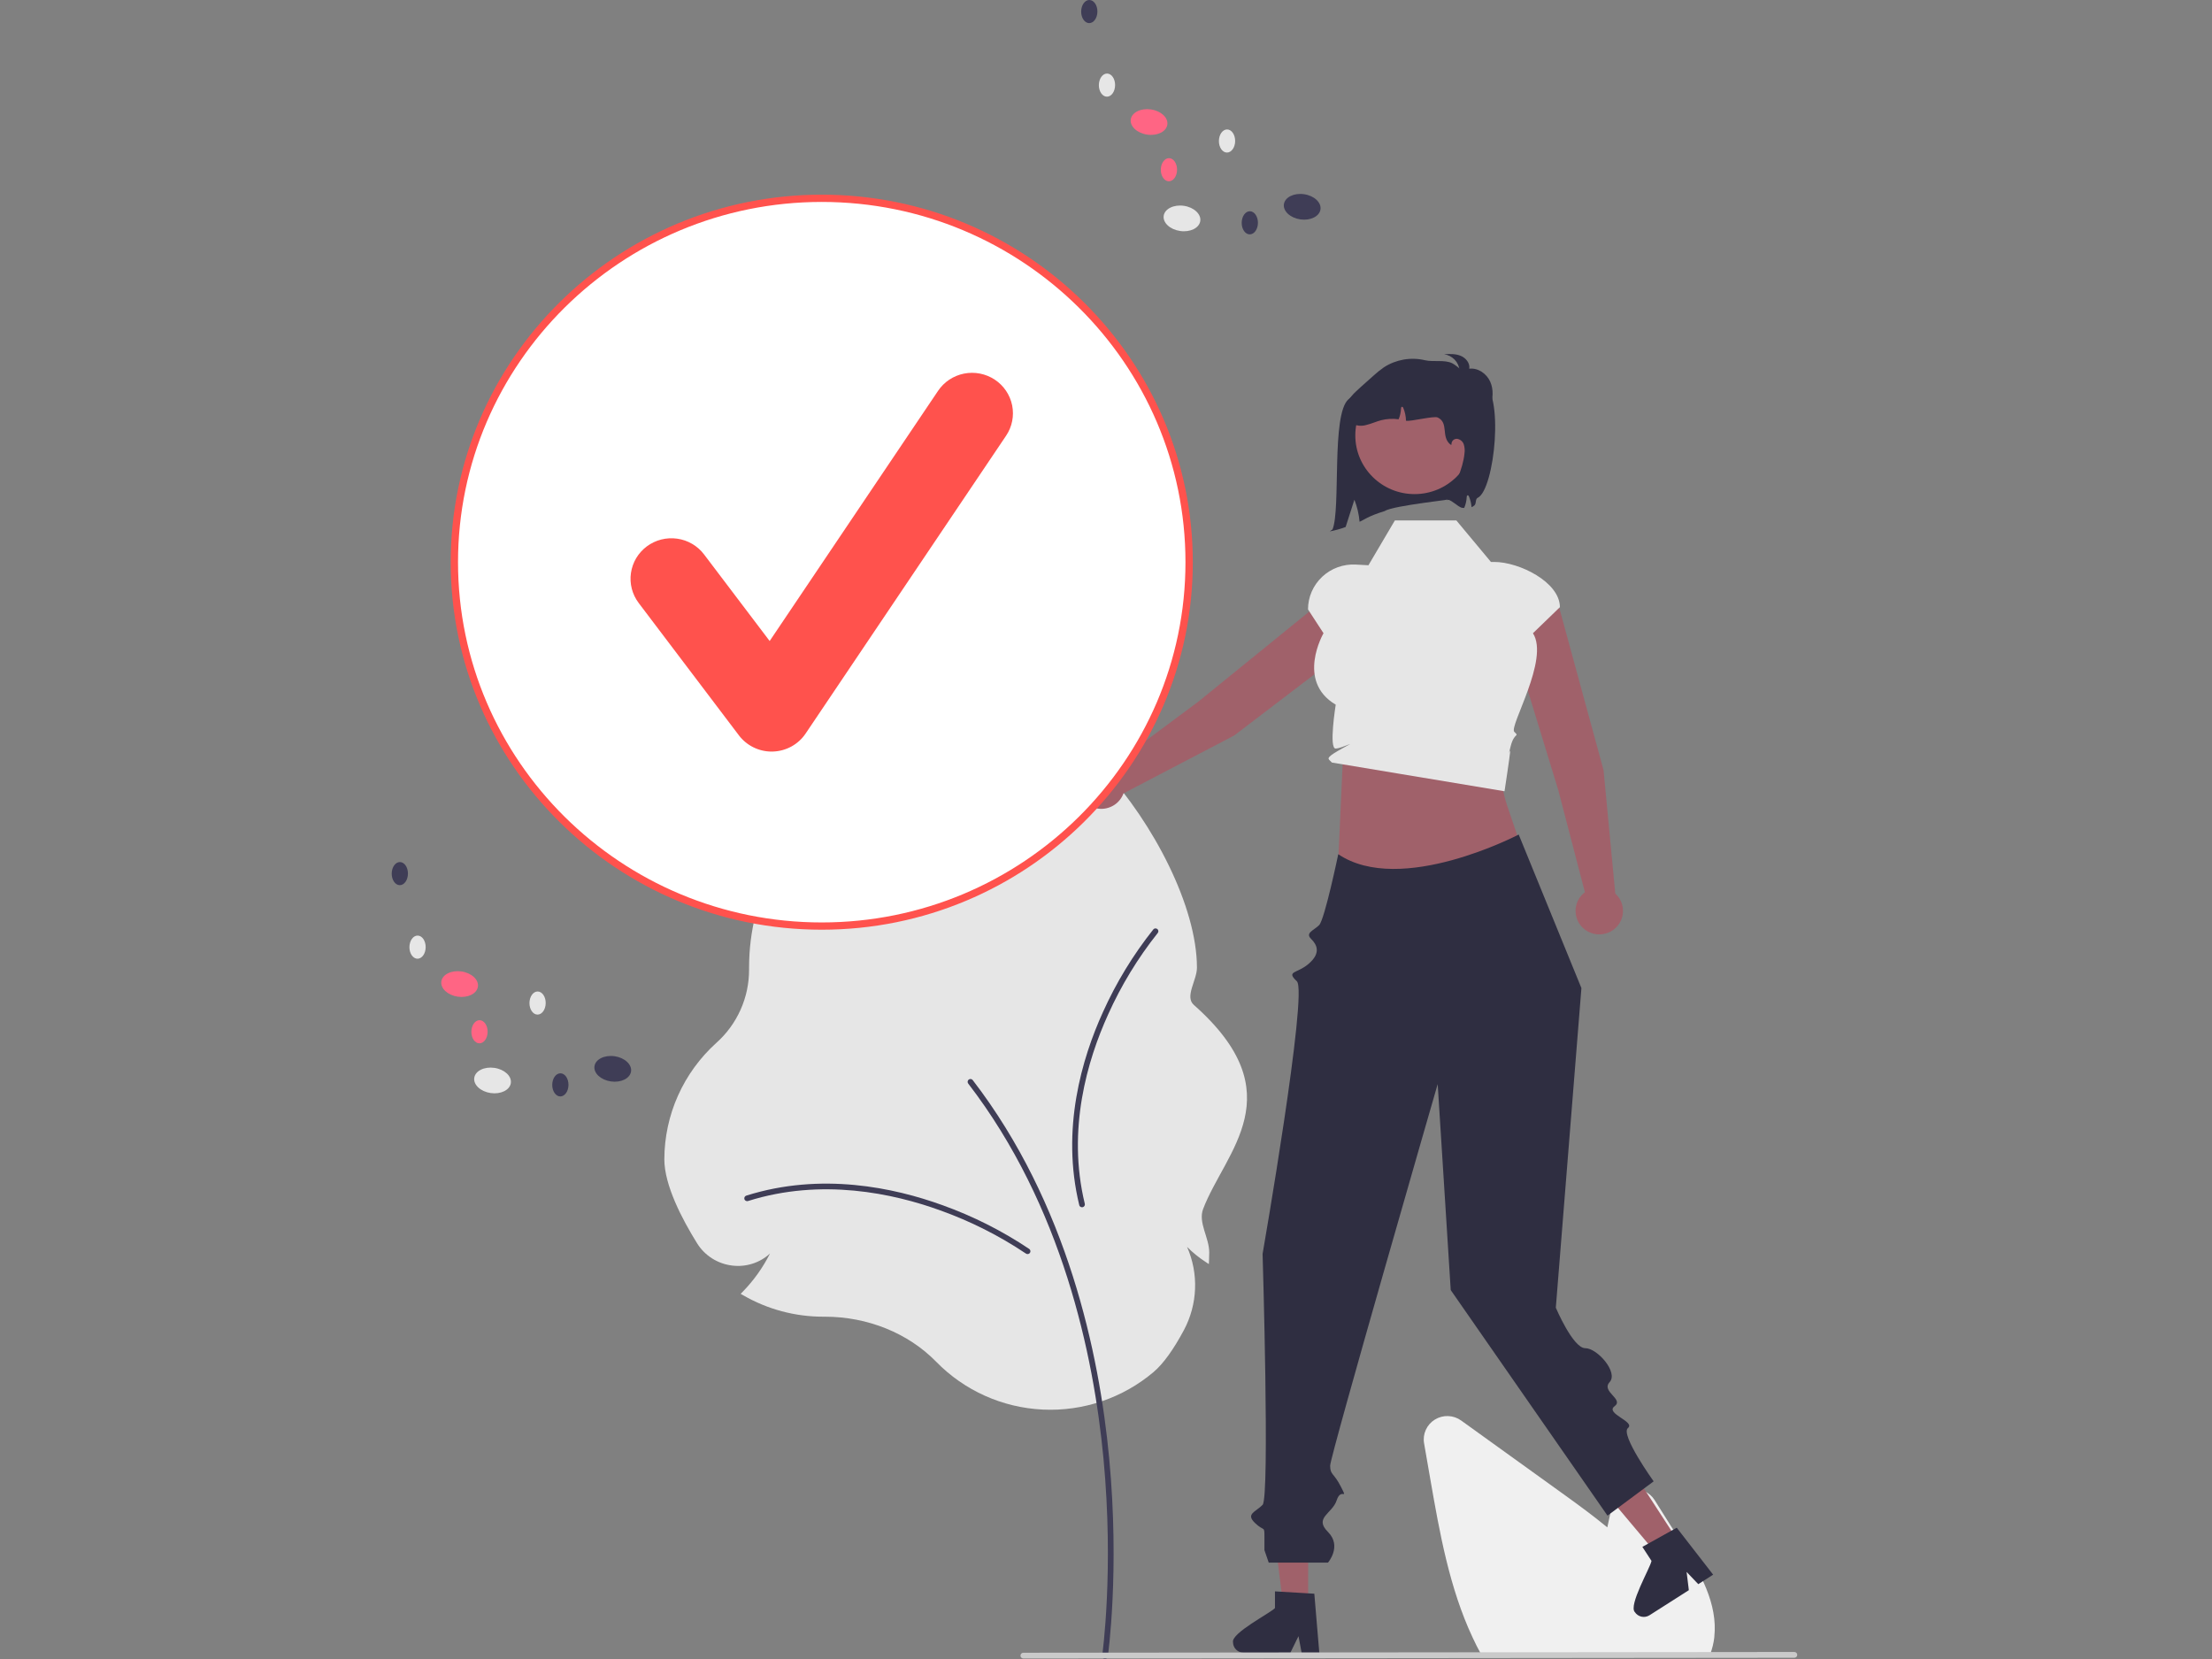
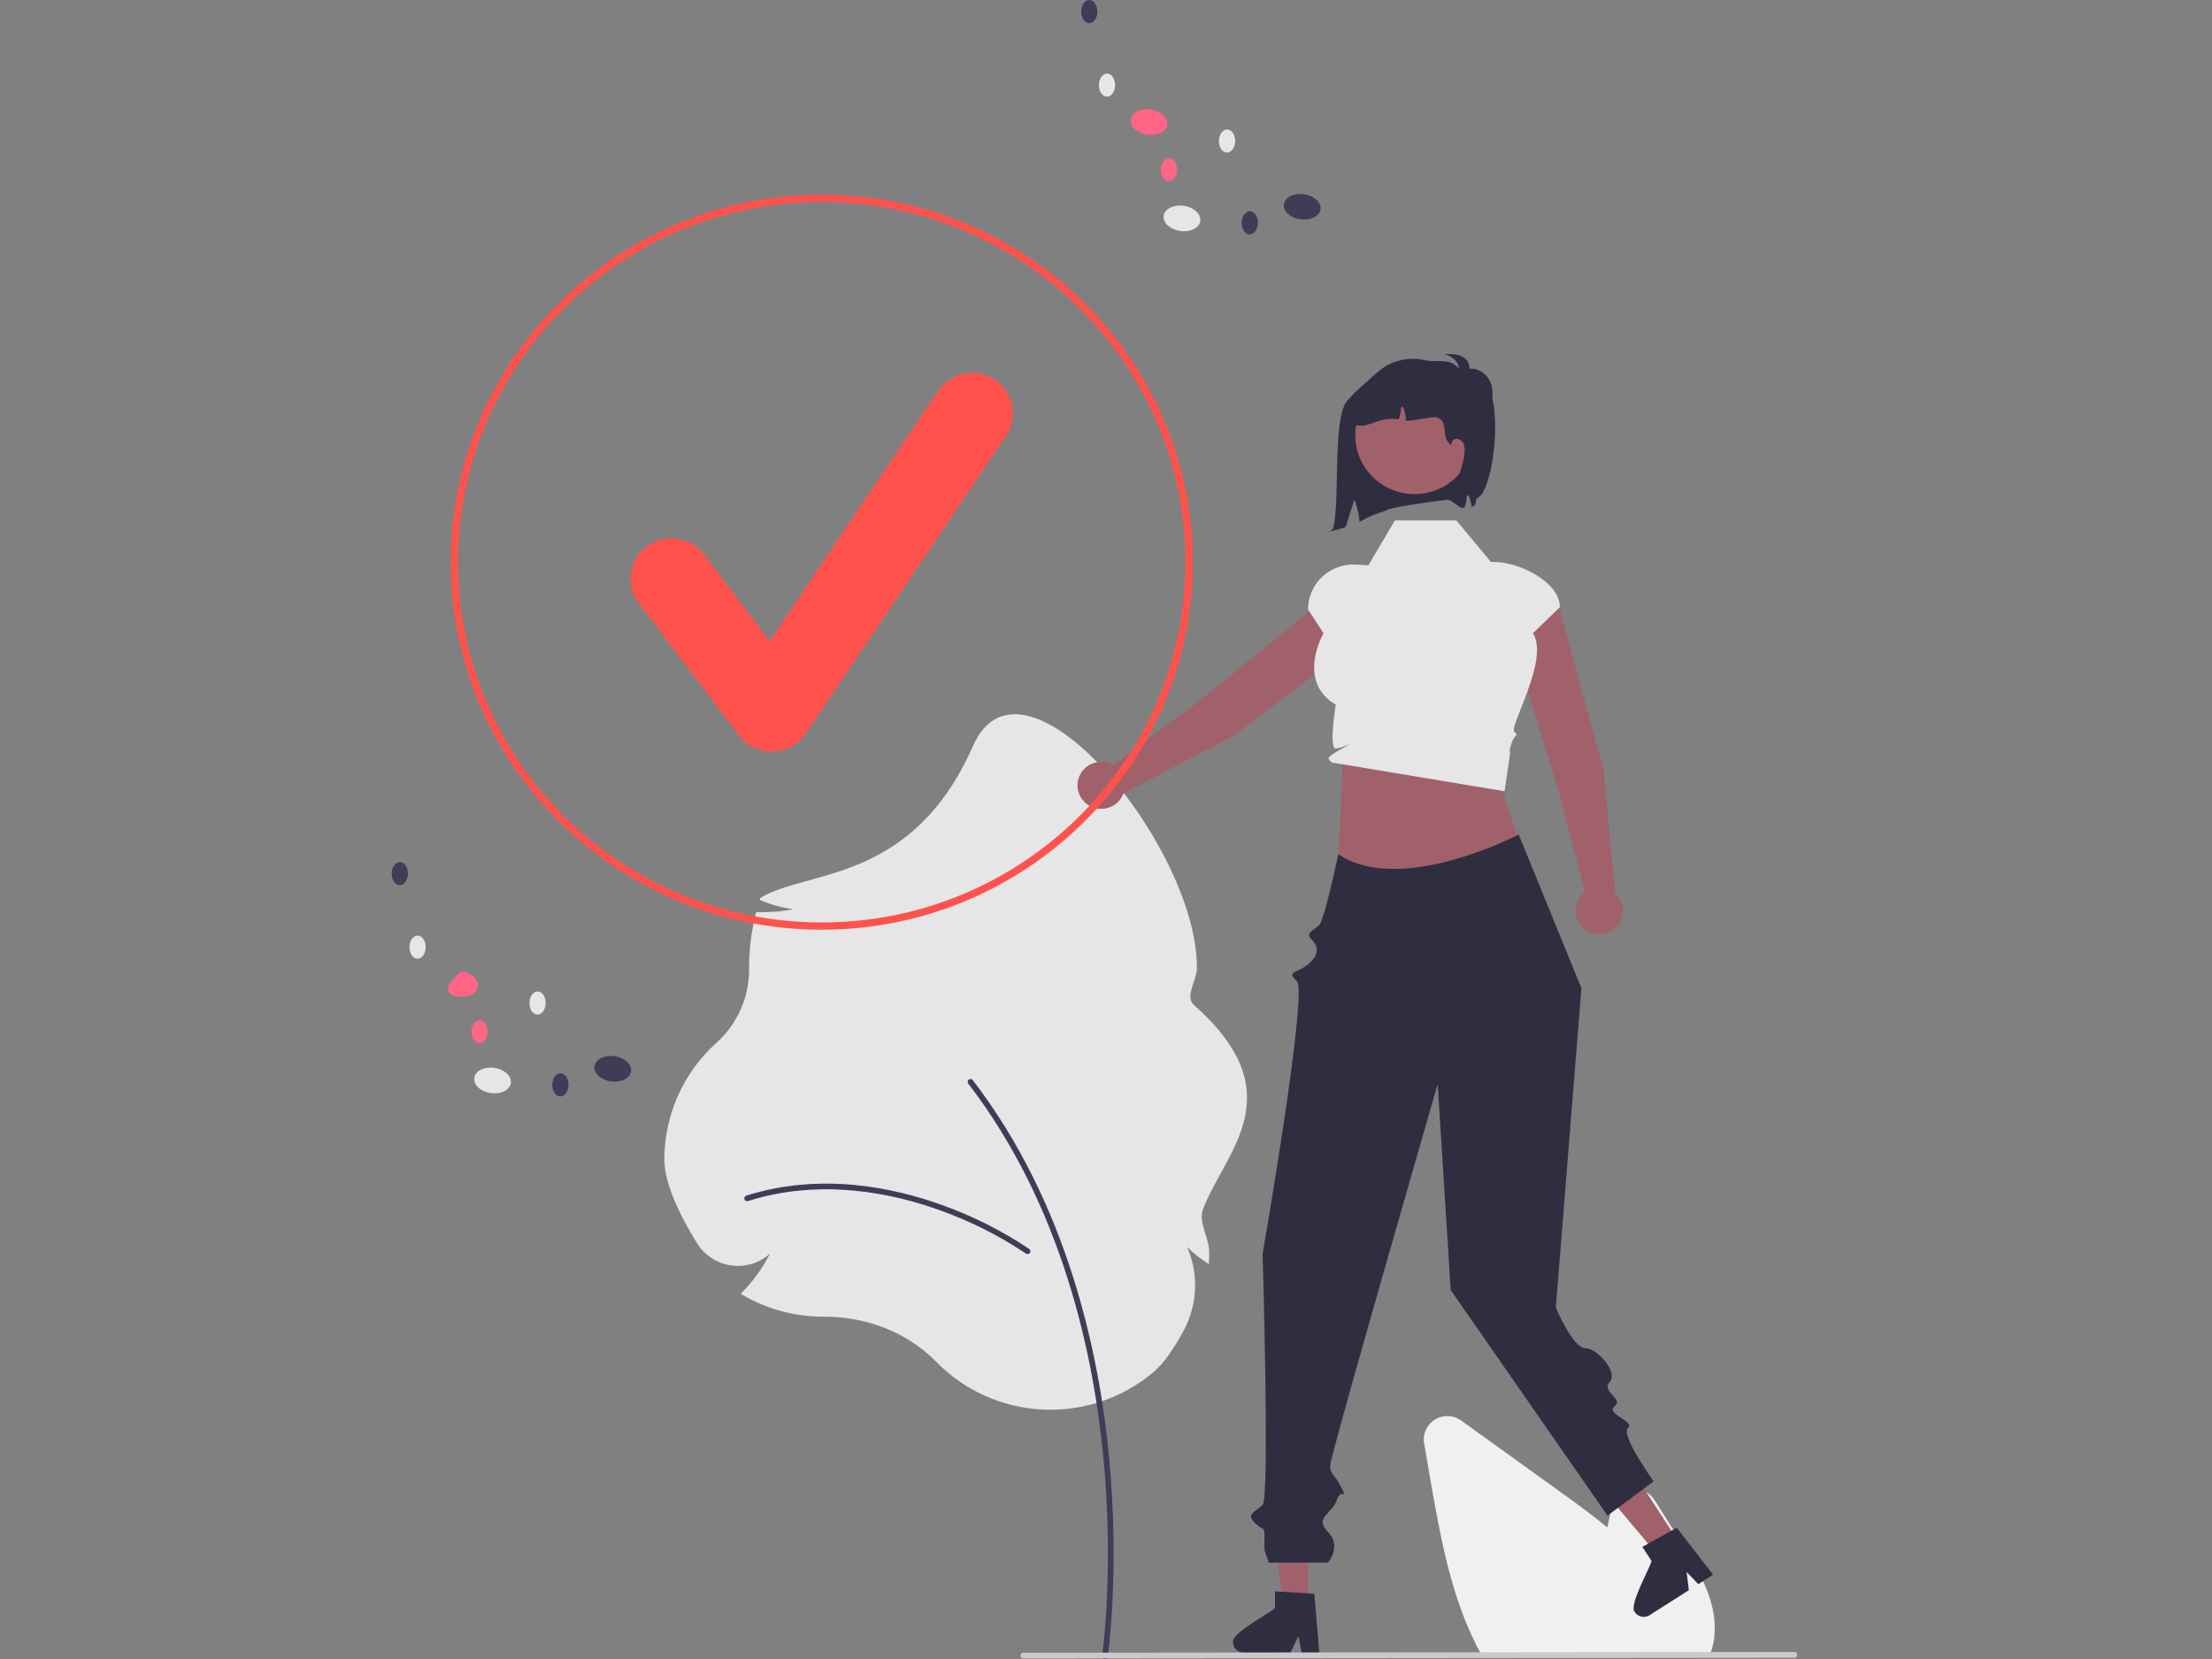
<svg xmlns="http://www.w3.org/2000/svg" width="96" height="72" viewBox="0 0 96 72" fill="none">
  <rect x="0" y="0" width="96" height="72" fill="#808080" stroke="none" />
  <g clip-path="url(#clip0_119_238)">
    <path d="M40.626 59.095C39.412 57.855 37.653 57.144 35.8 57.144L35.729 57.144C34.508 57.145 33.309 56.824 32.255 56.215L32.145 56.152L32.234 56.061C32.712 55.571 33.111 55.011 33.418 54.401C33.2 54.602 32.941 54.753 32.657 54.843C32.374 54.934 32.074 54.962 31.779 54.925C31.467 54.888 31.168 54.782 30.903 54.614C30.639 54.446 30.416 54.221 30.252 53.956C29.605 52.916 28.832 51.439 28.832 50.314C28.834 49.363 29.035 48.422 29.423 47.553C29.811 46.683 30.378 45.903 31.087 45.262C31.537 44.861 31.895 44.371 32.14 43.823C32.385 43.275 32.511 42.683 32.509 42.084L32.509 41.998C32.509 41.21 32.606 40.424 32.799 39.659L32.818 39.581L32.898 39.584C33.416 39.602 33.934 39.559 34.442 39.456C33.966 39.398 33.5 39.276 33.058 39.092L32.971 39.057L33.001 38.969C35.021 37.73 39.581 38.372 42.228 32.374C44.375 27.51 51.947 36.691 51.947 41.998C51.947 42.54 51.406 43.255 51.812 43.613C56.19 47.482 53.169 49.967 52.216 52.467C51.99 53.06 52.48 53.711 52.48 54.353C52.48 54.462 52.478 54.574 52.472 54.687L52.464 54.86L52.318 54.764C52.029 54.577 51.761 54.359 51.519 54.115C51.77 54.688 51.889 55.309 51.865 55.932C51.842 56.556 51.678 57.166 51.385 57.719C50.926 58.577 50.483 59.191 50.066 59.544C48.731 60.675 47.011 61.259 45.256 61.175C43.501 61.092 41.845 60.347 40.626 59.095Z" fill="#E6E6E6" />
    <path d="M47.957 72C47.986 72 48.015 71.989 48.038 71.97C48.06 71.95 48.075 71.924 48.079 71.894C48.085 71.858 48.601 68.171 48.137 63.271C47.709 58.746 46.334 52.229 42.216 46.876C42.206 46.863 42.194 46.852 42.18 46.844C42.166 46.836 42.151 46.831 42.134 46.829C42.118 46.827 42.102 46.828 42.086 46.832C42.07 46.836 42.056 46.843 42.042 46.853C42.029 46.863 42.019 46.875 42.011 46.889C42.002 46.903 41.997 46.918 41.995 46.934C41.993 46.95 41.994 46.966 41.998 46.982C42.002 46.998 42.009 47.012 42.019 47.025C46.102 52.332 47.465 58.801 47.89 63.294C48.351 68.165 47.839 71.823 47.834 71.86C47.831 71.877 47.833 71.895 47.838 71.912C47.843 71.929 47.851 71.944 47.863 71.957C47.875 71.971 47.889 71.981 47.905 71.989C47.921 71.996 47.939 72 47.957 72Z" fill="#3F3D56" />
    <path d="M44.596 54.426C44.622 54.427 44.648 54.418 44.669 54.403C44.69 54.388 44.706 54.366 44.714 54.342C44.722 54.317 44.722 54.291 44.714 54.266C44.706 54.241 44.69 54.22 44.669 54.204C43.496 53.418 42.228 52.779 40.896 52.302C38.814 51.547 35.648 50.862 32.388 51.89C32.373 51.895 32.358 51.903 32.346 51.913C32.334 51.923 32.323 51.936 32.316 51.95C32.308 51.965 32.304 51.98 32.302 51.996C32.301 52.013 32.303 52.029 32.308 52.044C32.312 52.06 32.321 52.074 32.331 52.086C32.342 52.099 32.354 52.109 32.369 52.116C32.383 52.123 32.399 52.128 32.416 52.129C32.432 52.131 32.448 52.129 32.464 52.124C35.656 51.118 38.765 51.791 40.81 52.532C42.121 53.001 43.369 53.63 44.523 54.403C44.544 54.418 44.57 54.426 44.596 54.426Z" fill="#3F3D56" />
-     <path d="M50.272 40.424C50.274 40.398 50.268 40.373 50.254 40.35C50.24 40.328 50.22 40.311 50.195 40.302C50.171 40.292 50.144 40.29 50.119 40.296C50.093 40.302 50.071 40.316 50.054 40.336C49.177 41.439 48.442 42.645 47.866 43.927C46.956 45.929 46.039 49.008 46.839 52.301C46.842 52.317 46.849 52.332 46.859 52.345C46.868 52.358 46.88 52.369 46.894 52.377C46.908 52.386 46.924 52.392 46.94 52.394C46.956 52.397 46.972 52.396 46.988 52.392C47.004 52.388 47.019 52.382 47.032 52.372C47.045 52.362 47.056 52.35 47.065 52.337C47.074 52.323 47.079 52.308 47.082 52.292C47.084 52.276 47.084 52.26 47.08 52.244C46.296 49.018 47.198 45.995 48.092 44.028C48.659 42.766 49.381 41.579 50.243 40.495C50.26 40.475 50.27 40.45 50.272 40.424Z" fill="#3F3D56" />
    <path d="M74.194 71.87H64.321L64.279 71.794C64.152 71.567 64.031 71.326 63.917 71.08C62.9 68.923 62.47 66.457 62.09 64.281L61.805 62.641C61.77 62.442 61.796 62.238 61.88 62.054C61.963 61.87 62.1 61.715 62.273 61.609C62.446 61.502 62.647 61.449 62.85 61.457C63.053 61.464 63.25 61.532 63.414 61.65C64.915 62.731 66.416 63.812 67.917 64.891C68.486 65.301 69.135 65.775 69.757 66.287C69.817 65.999 69.88 65.709 69.943 65.424C69.986 65.227 70.088 65.047 70.235 64.907C70.382 64.768 70.567 64.675 70.768 64.641C70.969 64.606 71.175 64.632 71.361 64.715C71.547 64.797 71.704 64.933 71.811 65.104L72.966 66.942C73.809 68.284 74.552 69.607 74.401 71.034C74.402 71.051 74.4 71.069 74.397 71.086C74.367 71.32 74.311 71.55 74.229 71.773L74.194 71.87Z" fill="#F0F0F0" />
    <path d="M69.594 33.426L67.689 26.442C67.608 26.146 67.412 25.894 67.144 25.74C66.877 25.586 66.559 25.542 66.259 25.618C66.104 25.657 65.958 25.728 65.832 25.825C65.705 25.922 65.599 26.043 65.521 26.181C65.444 26.32 65.395 26.473 65.379 26.631C65.362 26.788 65.379 26.948 65.427 27.099L67.63 34.295L68.784 38.723C68.616 38.85 68.491 39.025 68.427 39.225C68.363 39.424 68.363 39.638 68.426 39.838C68.489 40.038 68.613 40.213 68.781 40.341C68.948 40.468 69.151 40.542 69.362 40.551C69.573 40.56 69.782 40.505 69.96 40.393C70.139 40.281 70.278 40.117 70.359 39.923C70.439 39.73 70.458 39.517 70.413 39.312C70.367 39.108 70.259 38.923 70.103 38.781L69.594 33.426Z" fill="#A0616A" />
    <path d="M53.561 31.922L59.35 27.509C59.595 27.322 59.756 27.046 59.797 26.742C59.839 26.439 59.758 26.131 59.572 25.886C59.476 25.759 59.355 25.652 59.216 25.573C59.077 25.494 58.924 25.444 58.765 25.426C58.606 25.407 58.445 25.421 58.291 25.467C58.138 25.512 57.995 25.588 57.872 25.69L52.001 30.456L48.309 33.203C48.127 33.098 47.916 33.051 47.705 33.069C47.495 33.087 47.295 33.168 47.133 33.302C46.97 33.437 46.854 33.617 46.799 33.819C46.744 34.021 46.753 34.235 46.825 34.432C46.897 34.628 47.028 34.798 47.201 34.919C47.374 35.039 47.58 35.103 47.791 35.104C48.002 35.104 48.209 35.04 48.382 34.92C48.555 34.8 48.687 34.63 48.759 34.433L53.561 31.922Z" fill="#A0616A" />
    <path d="M58.28 32.937L58.024 38.581L66.037 36.857C65.355 34.589 64.891 34.202 65.404 32.623L58.28 32.937Z" fill="#A0616A" />
    <path d="M63.206 22.588H60.536L59.39 24.532L58.843 24.502C58.576 24.487 58.309 24.527 58.057 24.618C57.806 24.709 57.576 24.85 57.382 25.032C57.188 25.215 57.033 25.434 56.927 25.677C56.821 25.921 56.767 26.183 56.767 26.448L57.44 27.482C57.44 27.482 56.236 29.56 57.97 30.582C57.97 30.582 57.661 32.508 57.97 32.487C58.279 32.467 58.992 32.075 58.279 32.467C57.567 32.859 57.62 32.911 57.712 33.002L57.804 33.094L65.296 34.34C65.296 34.34 65.515 32.901 65.538 32.645C65.562 32.388 65.403 33.015 65.562 32.388C65.72 31.761 65.958 31.996 65.72 31.761C65.483 31.526 67.259 28.612 66.529 27.482L67.699 26.351C67.699 25.267 65.941 24.388 64.846 24.388H64.706L63.206 22.588Z" fill="#E6E6E6" />
    <path d="M56.773 69.694H55.693L55.179 65.565L56.774 65.566L56.773 69.694Z" fill="#A0616A" />
    <path d="M53.512 71.273C53.513 71.393 53.561 71.508 53.646 71.592C53.732 71.677 53.848 71.725 53.969 71.726H56.003L56.066 71.597L56.354 71.009L56.465 71.597L56.49 71.726H57.257L57.246 71.596L57.041 69.166L56.774 69.15L55.617 69.082L55.333 69.064V69.79C55.118 70.017 53.426 70.876 53.512 71.273Z" fill="#2F2E41" />
    <path d="M72.834 66.89L71.925 67.469L69.237 64.273L70.579 63.419L72.834 66.89Z" fill="#A0616A" />
    <path d="M70.953 69.966C71.019 70.067 71.122 70.137 71.24 70.163C71.359 70.189 71.482 70.167 71.585 70.103L73.295 69.013L73.278 68.87L73.198 68.221L73.613 68.656L73.705 68.752L74.35 68.34L74.27 68.237L72.77 66.303L72.536 66.433L71.527 66.995L71.278 67.133L71.675 67.743C71.618 68.049 70.664 69.678 70.953 69.966Z" fill="#2F2E41" />
    <path d="M77.874 71.946L44.413 71.978C44.38 71.978 44.348 71.964 44.324 71.941C44.301 71.918 44.288 71.886 44.288 71.853C44.288 71.82 44.301 71.788 44.324 71.764C44.348 71.741 44.38 71.728 44.413 71.728L77.874 71.695C77.908 71.695 77.94 71.709 77.963 71.732C77.987 71.756 78 71.787 78 71.82C78 71.853 77.987 71.885 77.963 71.909C77.94 71.932 77.908 71.945 77.874 71.946Z" fill="#CACACA" />
    <path d="M65.911 36.219C65.911 36.219 60.789 38.903 58.08 37.072C58.08 37.072 57.488 39.914 57.25 40.15C57.013 40.385 56.634 40.487 56.903 40.75C57.171 41.012 57.32 41.367 56.81 41.816C56.3 42.267 55.792 42.124 56.283 42.587C56.775 43.051 54.796 54.419 54.796 54.419C54.796 54.419 55.113 64.99 54.796 65.31C54.48 65.63 54.056 65.702 54.466 66.097C54.876 66.492 54.876 66.186 54.876 66.731V67.276L55.063 67.818H57.633C57.633 67.818 58.253 67.105 57.633 66.485C57.013 65.865 57.822 65.696 58.011 65.114C58.2 64.532 58.517 65.16 58.2 64.532C57.883 63.905 57.731 64.025 57.728 63.612C57.725 63.2 62.395 47.049 62.395 47.049L62.961 55.988L69.765 65.778L71.768 64.29C71.768 64.29 70.31 62.257 70.651 61.978C70.992 61.698 69.646 61.348 70.07 61.032C70.495 60.717 69.473 60.4 69.858 59.982C70.243 59.564 69.327 58.51 68.797 58.51C68.266 58.51 67.522 56.754 67.522 56.754L68.633 42.883L65.911 36.219Z" fill="#2F2E41" />
    <path d="M60.483 16.882C60.447 16.93 60.158 16.904 59.811 16.854C59.124 16.755 59.03 16.873 58.517 17.335C57.774 18.005 58.196 22.091 57.831 22.976L57.713 23.062C57.947 23.018 58.177 22.954 58.4 22.872C58.526 22.477 58.653 22.082 58.78 21.688C58.901 21.994 58.976 22.316 59.005 22.644C59.181 22.575 59.357 22.406 60.096 22.18C60.468 21.93 63.158 21.679 63.504 21.569C64.382 18.611 62.967 17.414 60.483 16.882Z" fill="#2F2E41" />
    <path d="M61.391 21.444C62.811 21.444 63.962 20.304 63.962 18.898C63.962 17.491 62.811 16.351 61.391 16.351C59.971 16.351 58.82 17.491 58.82 18.898C58.82 20.304 59.971 21.444 61.391 21.444Z" fill="#A0616A" />
    <path d="M63.01 16.658C62.865 16.637 62.725 16.588 62.599 16.515C62.536 16.477 62.485 16.423 62.452 16.358C62.419 16.294 62.405 16.221 62.412 16.149C62.443 15.968 62.65 15.86 62.835 15.871C63.019 15.897 63.194 15.967 63.345 16.075C63.329 15.9 63.253 15.736 63.131 15.609C63.009 15.482 62.847 15.399 62.672 15.373C62.915 15.36 63.168 15.349 63.393 15.442C63.618 15.534 63.806 15.764 63.765 16.002C64.144 15.954 64.517 16.215 64.673 16.56C64.829 16.904 64.798 17.309 64.674 17.666C64.661 17.721 64.637 17.773 64.603 17.817C64.569 17.862 64.525 17.899 64.476 17.925C64.348 17.973 64.211 17.893 64.101 17.814C63.525 17.401 63 16.921 62.538 16.384" fill="#2F2E41" />
    <path d="M64.131 21.605C64.022 21.656 64.079 21.845 63.994 21.929C63.957 21.965 63.913 21.993 63.864 22.009C63.852 21.852 63.814 21.697 63.754 21.55C63.743 21.523 63.725 21.494 63.696 21.496C63.663 21.5 63.654 21.543 63.654 21.575C63.647 21.735 63.611 21.892 63.548 22.038C63.548 22.04 63.547 22.042 63.546 22.044C63.521 22.043 63.496 22.042 63.472 22.041C63.289 22.035 62.882 21.567 62.792 21.726C63.11 21.167 63.498 20.326 63.557 19.687C63.578 19.553 63.568 19.417 63.528 19.287C63.507 19.223 63.468 19.166 63.415 19.123C63.363 19.08 63.299 19.052 63.231 19.044C63.197 19.043 63.164 19.049 63.133 19.061C63.102 19.074 63.075 19.093 63.052 19.118C63.03 19.143 63.013 19.172 63.003 19.203C62.994 19.235 62.991 19.269 62.996 19.301L62.95 19.295C62.524 18.952 62.891 18.355 62.396 18.119C62.228 18.039 61.201 18.306 61.019 18.259C61.015 18.07 60.977 17.884 60.904 17.708C60.893 17.682 60.875 17.652 60.847 17.654C60.813 17.658 60.805 17.701 60.804 17.733C60.797 17.893 60.762 18.05 60.699 18.197C60.448 18.162 60.192 18.175 59.946 18.236C59.729 18.292 59.523 18.39 59.306 18.441C59.198 18.474 59.085 18.485 58.973 18.473C58.861 18.46 58.753 18.426 58.655 18.371C58.379 18.187 58.33 17.781 58.468 17.482C58.568 17.29 58.702 17.117 58.865 16.974C58.99 16.855 59.119 16.74 59.248 16.626C59.363 16.523 59.479 16.42 59.594 16.317C59.74 16.182 59.895 16.057 60.058 15.943C60.319 15.773 60.612 15.659 60.919 15.605C61.227 15.552 61.542 15.562 61.845 15.634C62.209 15.72 62.696 15.599 63.029 15.767C63.203 15.856 63.589 16.195 63.742 16.316C64.132 16.624 63.868 16.373 64.296 16.551C65.315 16.976 64.865 21.263 64.131 21.605Z" fill="#2F2E41" />
-     <path d="M35.663 40.191C44.469 40.191 51.608 33.12 51.608 24.399C51.608 15.677 44.469 8.606 35.663 8.606C26.857 8.606 19.719 15.677 19.719 24.399C19.719 33.12 26.857 40.191 35.663 40.191Z" fill="white" />
    <path d="M35.663 40.349C26.784 40.349 19.56 33.194 19.56 24.399C19.56 15.604 26.784 8.449 35.663 8.449C44.543 8.449 51.767 15.604 51.767 24.399C51.767 33.194 44.543 40.349 35.663 40.349ZM35.663 8.764C26.959 8.764 19.878 15.778 19.878 24.399C19.878 33.02 26.959 40.034 35.663 40.034C44.367 40.034 51.449 33.02 51.449 24.399C51.449 15.778 44.367 8.764 35.663 8.764Z" fill="#FF524D" />
    <path d="M33.488 32.618C33.213 32.618 32.941 32.554 32.695 32.432C32.449 32.31 32.234 32.133 32.069 31.915L27.719 26.17C27.58 25.986 27.478 25.776 27.42 25.552C27.362 25.329 27.35 25.096 27.383 24.868C27.416 24.64 27.494 24.42 27.612 24.221C27.731 24.023 27.888 23.85 28.074 23.711C28.261 23.573 28.473 23.472 28.698 23.415C28.924 23.358 29.159 23.345 29.389 23.378C29.62 23.41 29.842 23.487 30.042 23.605C30.242 23.723 30.418 23.878 30.557 24.063L33.403 27.82L40.712 16.962C40.973 16.574 41.379 16.305 41.84 16.214C42.301 16.123 42.78 16.217 43.171 16.475C43.563 16.734 43.834 17.135 43.927 17.592C44.019 18.049 43.925 18.523 43.664 18.91L34.964 31.835C34.807 32.069 34.595 32.262 34.347 32.398C34.099 32.534 33.821 32.609 33.538 32.617C33.521 32.617 33.505 32.618 33.488 32.618Z" fill="#FF524D" />
    <path d="M52.091 9.593C52.135 9.291 51.816 8.995 51.378 8.932C50.94 8.869 50.548 9.063 50.504 9.364C50.46 9.666 50.779 9.962 51.217 10.025C51.656 10.089 52.047 9.895 52.091 9.593Z" fill="#E6E6E6" />
    <path d="M57.308 9.089C57.353 8.787 57.033 8.491 56.595 8.428C56.157 8.365 55.766 8.559 55.721 8.861C55.677 9.162 55.996 9.458 56.435 9.522C56.873 9.585 57.264 9.391 57.308 9.089Z" fill="#3F3D56" />
    <path d="M50.662 5.41C50.707 5.108 50.387 4.812 49.949 4.749C49.511 4.686 49.12 4.879 49.075 5.181C49.031 5.483 49.35 5.779 49.789 5.842C50.227 5.906 50.618 5.712 50.662 5.41Z" fill="#FF6584" />
    <path d="M48.395 3.696C48.398 3.419 48.241 3.193 48.047 3.192C47.852 3.19 47.693 3.414 47.69 3.691C47.688 3.968 47.844 4.194 48.039 4.196C48.234 4.197 48.393 3.973 48.395 3.696Z" fill="#E6E6E6" />
    <path d="M47.627 0.504C47.629 0.227 47.473 0.001 47.278 -0C47.084 -0.002 46.924 0.222 46.922 0.499C46.92 0.776 47.076 1.002 47.27 1.004C47.465 1.005 47.625 0.782 47.627 0.504Z" fill="#3F3D56" />
    <path d="M53.605 6.122C53.607 5.845 53.451 5.619 53.256 5.618C53.062 5.616 52.902 5.84 52.9 6.117C52.898 6.394 53.054 6.62 53.248 6.621C53.443 6.623 53.603 6.399 53.605 6.122Z" fill="#E6E6E6" />
    <path d="M51.084 7.369C51.086 7.091 50.93 6.866 50.735 6.864C50.541 6.863 50.381 7.086 50.379 7.363C50.377 7.641 50.533 7.866 50.727 7.868C50.922 7.869 51.082 7.646 51.084 7.369Z" fill="#FF6584" />
    <path d="M54.594 9.673C54.596 9.396 54.44 9.17 54.245 9.168C54.05 9.167 53.891 9.39 53.889 9.668C53.886 9.945 54.043 10.171 54.237 10.172C54.432 10.174 54.592 9.95 54.594 9.673Z" fill="#3F3D56" />
    <path d="M22.17 47.006C22.214 46.704 21.895 46.408 21.456 46.345C21.018 46.282 20.627 46.475 20.583 46.777C20.538 47.079 20.858 47.375 21.296 47.438C21.734 47.501 22.125 47.308 22.17 47.006Z" fill="#E6E6E6" />
    <path d="M27.387 46.501C27.431 46.199 27.112 45.904 26.674 45.84C26.236 45.777 25.844 45.971 25.8 46.273C25.756 46.575 26.075 46.87 26.513 46.934C26.951 46.997 27.343 46.803 27.387 46.501Z" fill="#3F3D56" />
-     <path d="M20.741 42.822C20.785 42.52 20.466 42.224 20.028 42.161C19.59 42.098 19.198 42.291 19.154 42.593C19.11 42.895 19.429 43.191 19.867 43.255C20.305 43.318 20.697 43.124 20.741 42.822Z" fill="#FF6584" />
+     <path d="M20.741 42.822C20.785 42.52 20.466 42.224 20.028 42.161C19.11 42.895 19.429 43.191 19.867 43.255C20.305 43.318 20.697 43.124 20.741 42.822Z" fill="#FF6584" />
    <path d="M18.474 41.108C18.476 40.831 18.32 40.605 18.125 40.604C17.931 40.602 17.771 40.826 17.769 41.103C17.767 41.38 17.923 41.606 18.118 41.608C18.312 41.609 18.472 41.386 18.474 41.108Z" fill="#E6E6E6" />
    <path d="M17.705 37.917C17.707 37.64 17.551 37.414 17.356 37.413C17.162 37.411 17.002 37.635 17 37.912C16.998 38.189 17.154 38.415 17.349 38.416C17.543 38.418 17.703 38.194 17.705 37.917Z" fill="#3F3D56" />
    <path d="M23.683 43.534C23.686 43.257 23.529 43.031 23.335 43.03C23.14 43.028 22.981 43.252 22.978 43.529C22.976 43.806 23.132 44.032 23.327 44.033C23.522 44.035 23.681 43.811 23.683 43.534Z" fill="#E6E6E6" />
    <path d="M21.163 44.781C21.165 44.504 21.009 44.278 20.814 44.276C20.619 44.275 20.46 44.498 20.457 44.776C20.455 45.053 20.611 45.279 20.806 45.28C21.001 45.281 21.16 45.058 21.163 44.781Z" fill="#FF6584" />
    <path d="M24.672 47.085C24.674 46.808 24.518 46.582 24.323 46.581C24.128 46.58 23.969 46.803 23.967 47.08C23.965 47.357 24.121 47.583 24.315 47.585C24.51 47.586 24.67 47.363 24.672 47.085Z" fill="#3F3D56" />
  </g>
  <defs>
    <clipPath id="clip0_119_238">
      <rect width="96" height="72" fill="white" />
    </clipPath>
  </defs>
</svg>